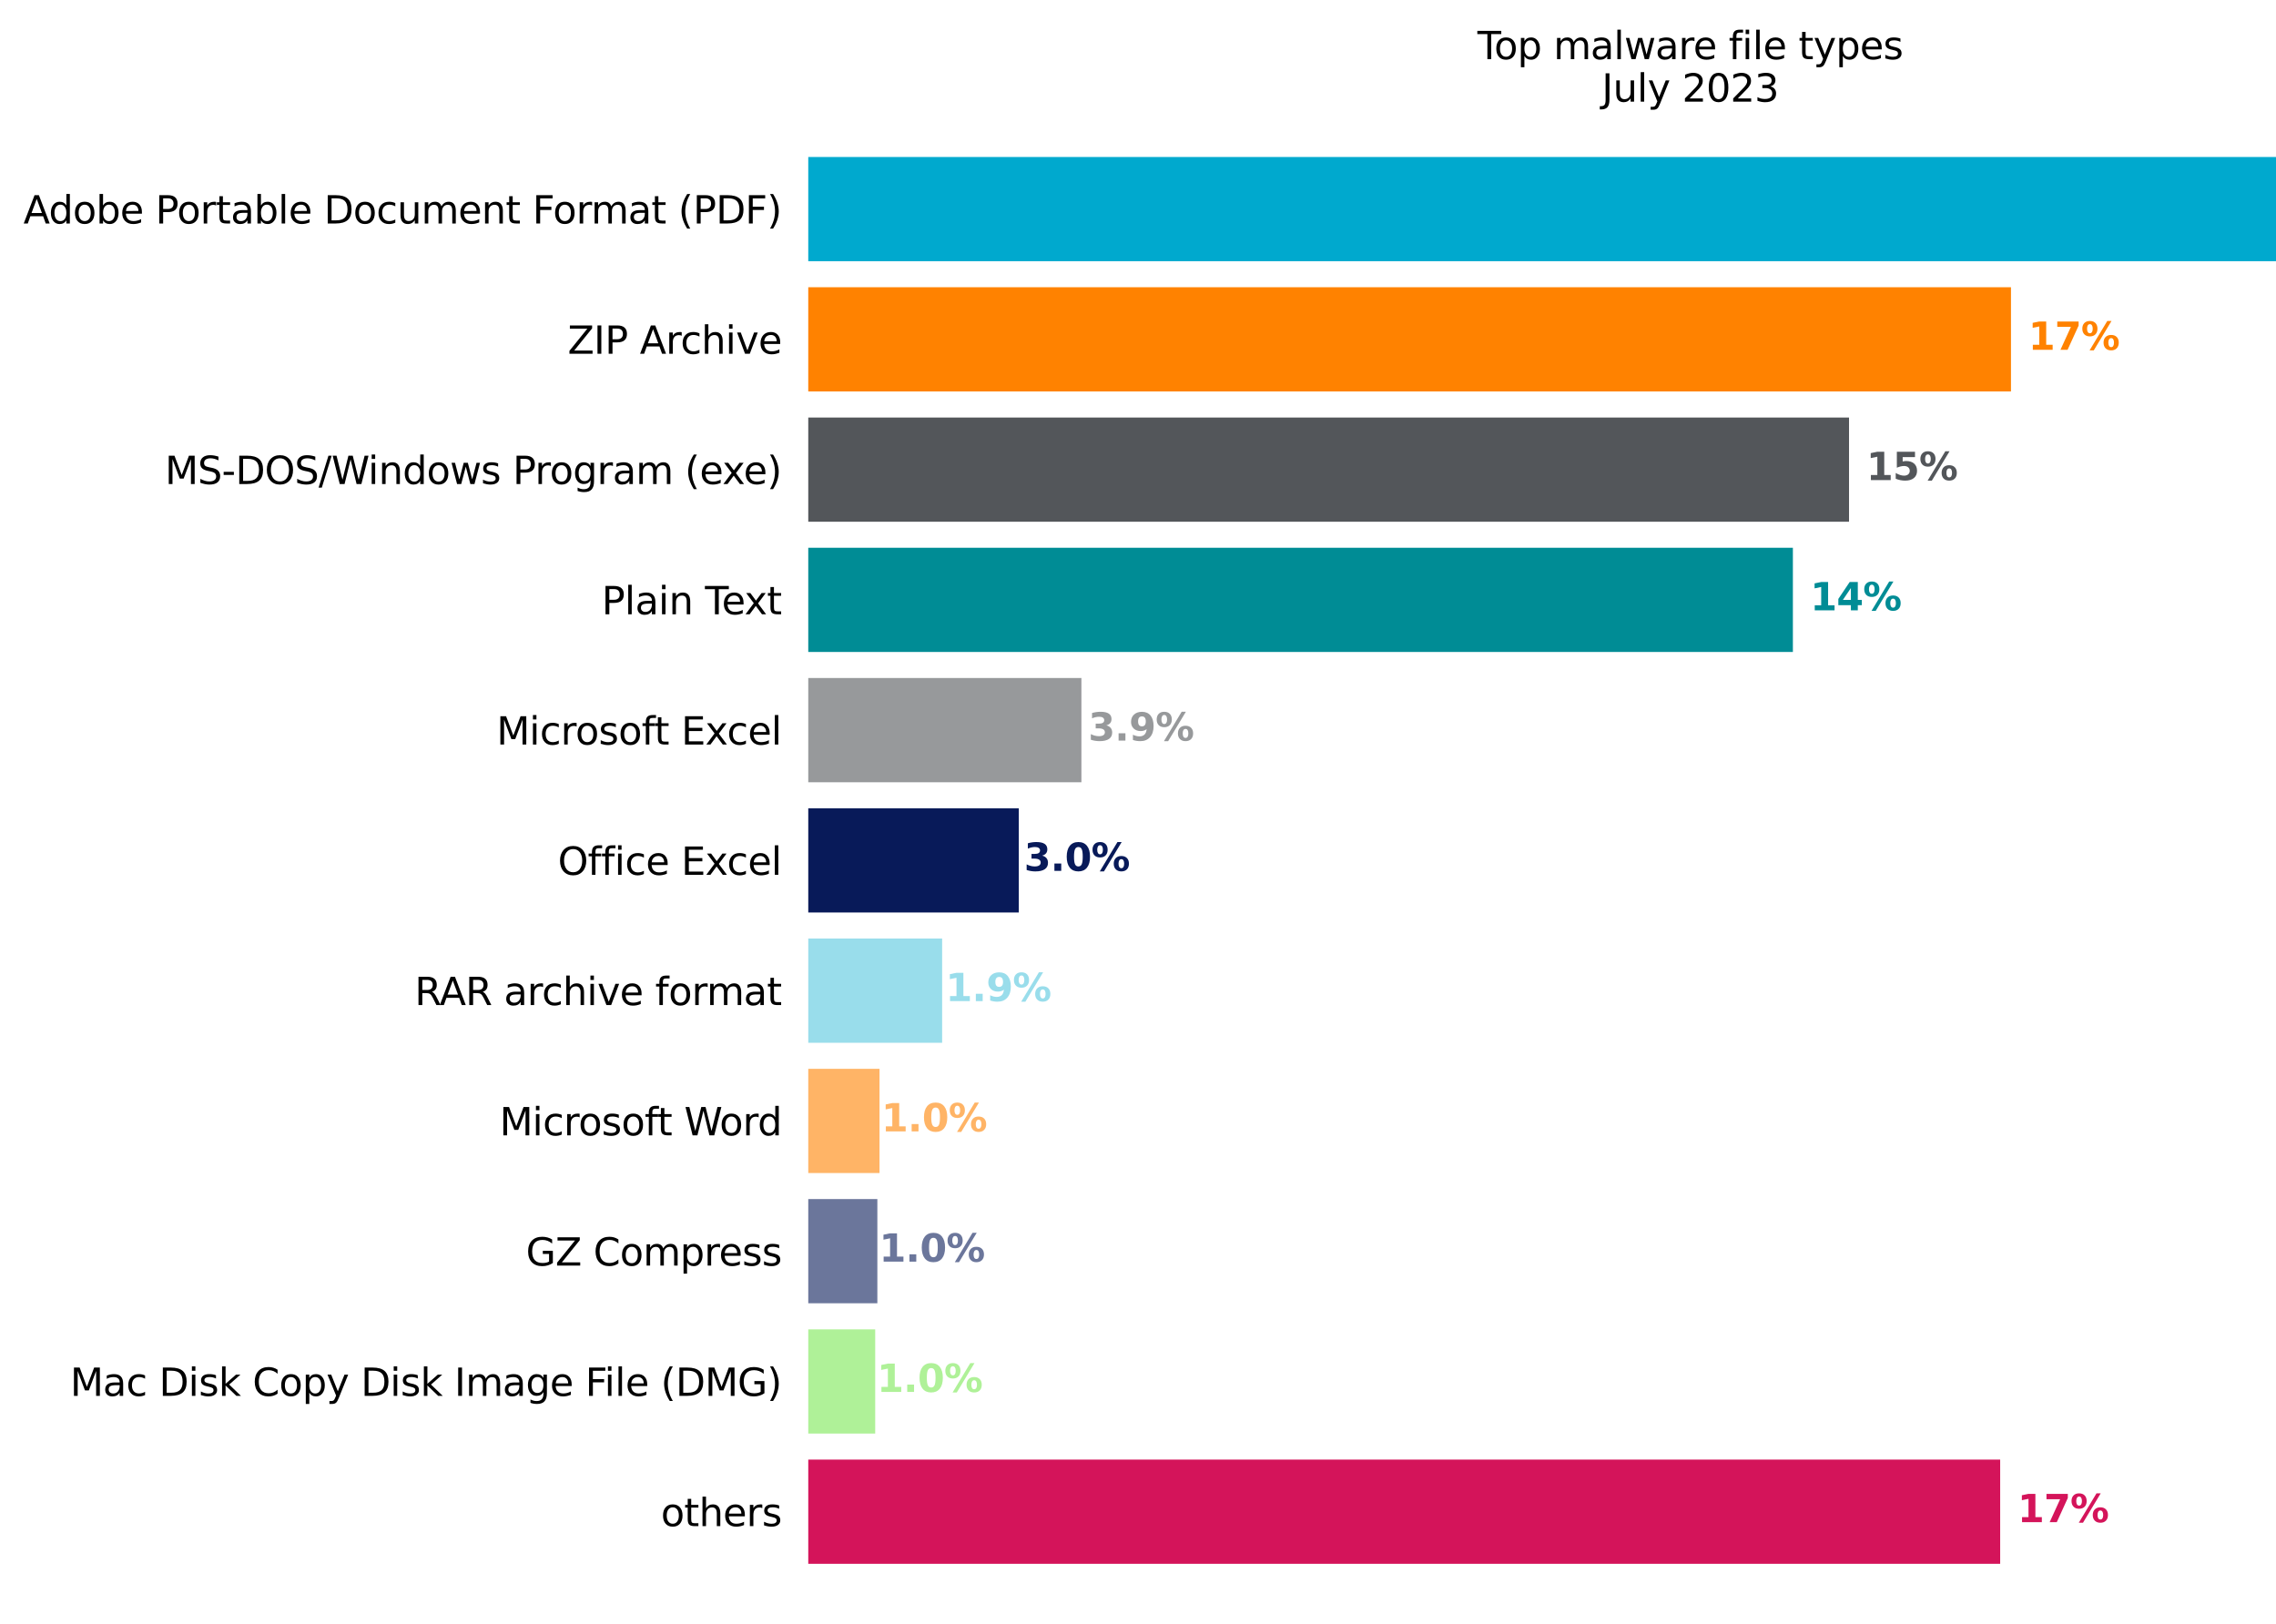
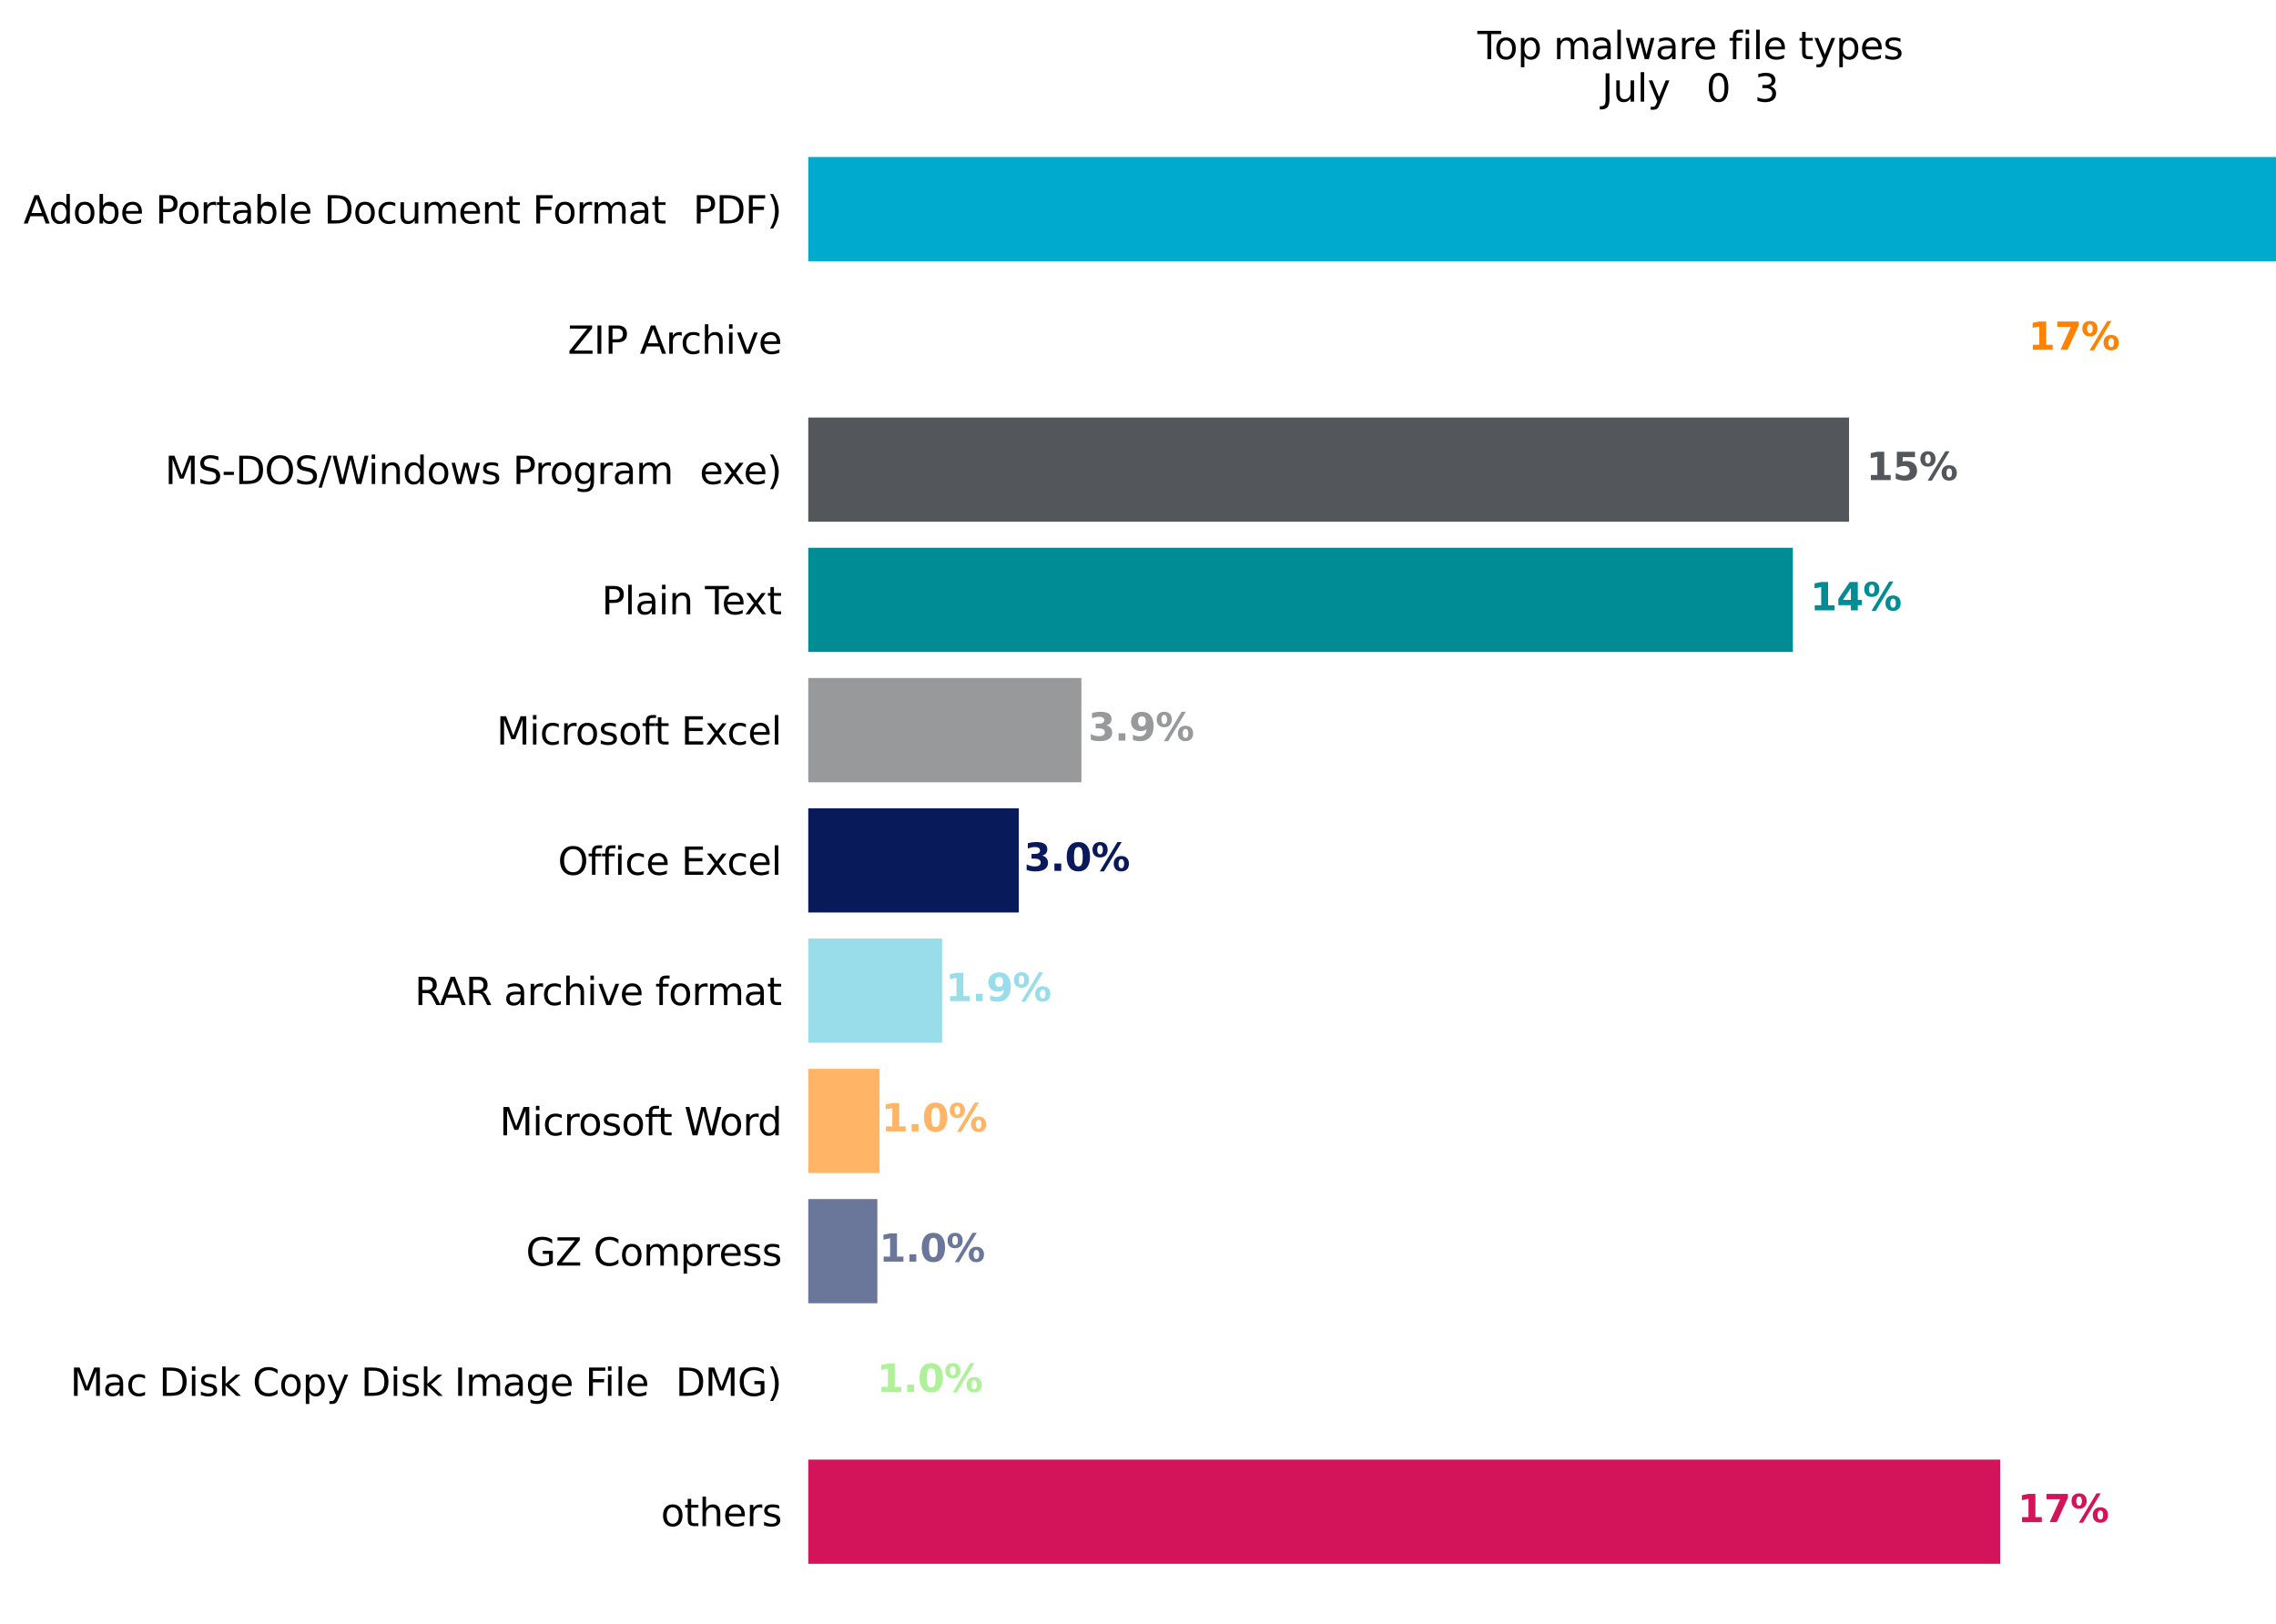
<svg xmlns="http://www.w3.org/2000/svg" xmlns:xlink="http://www.w3.org/1999/xlink" height="428.08pt" version="1.1" viewBox="0 0 600 428.08" width="600pt">
  <defs>
    <style type="text/css">*{stroke-linecap:butt;stroke-linejoin:round;}</style>
  </defs>
  <g id="figure_1">
    <g id="patch_1">
      <path d="M 0 428.08  L 600 428.08  L 600 0  L 0 0  z " style="fill:#ffffff;" />
    </g>
    <g id="axes_1">
      <g id="patch_2">
        <path d="M 213.075 420.88  L 678.075 420.88  L 678.075 32.8  L 213.075 32.8  z " style="fill:#ffffff;" />
      </g>
      <g id="patch_3">
        <path clip-path="url(#pa848143555)" d="M 213.075 41.386  L 655.932 41.386  L 655.932 68.861  L 213.075 68.861  z " style="fill:#00a9ce;" />
      </g>
      <g id="patch_4">
-         <path clip-path="url(#pa848143555)" d="M 213.075 75.729  L 530.133 75.729  L 530.133 103.204  L 213.075 103.204  z " style="fill:#ff8200;" />
-       </g>
+         </g>
      <g id="patch_5">
        <path clip-path="url(#pa848143555)" d="M 213.075 110.073  L 487.442 110.073  L 487.442 137.547  L 213.075 137.547  z " style="fill:#53565a;" />
      </g>
      <g id="patch_6">
        <path clip-path="url(#pa848143555)" d="M 213.075 144.416  L 472.642 144.416  L 472.642 171.891  L 213.075 171.891  z " style="fill:#008c95;" />
      </g>
      <g id="patch_7">
        <path clip-path="url(#pa848143555)" d="M 213.075 178.759  L 285.082 178.759  L 285.082 206.234  L 213.075 206.234  z " style="fill:#97999b;" />
      </g>
      <g id="patch_8">
        <path clip-path="url(#pa848143555)" d="M 213.075 213.103  L 268.574 213.103  L 268.574 240.577  L 213.075 240.577  z " style="fill:#081a59;" />
      </g>
      <g id="patch_9">
        <path clip-path="url(#pa848143555)" d="M 213.075 247.446  L 248.367 247.446  L 248.367 274.921  L 213.075 274.921  z " style="fill:#99ddeb;" />
      </g>
      <g id="patch_10">
        <path clip-path="url(#pa848143555)" d="M 213.075 281.789  L 231.859 281.789  L 231.859 309.264  L 213.075 309.264  z " style="fill:#ffb466;" />
      </g>
      <g id="patch_11">
        <path clip-path="url(#pa848143555)" d="M 213.075 316.133  L 231.29 316.133  L 231.29 343.607  L 213.075 343.607  z " style="fill:#6b769b;" />
      </g>
      <g id="patch_12">
-         <path clip-path="url(#pa848143555)" d="M 213.075 350.476  L 230.721 350.476  L 230.721 377.951  L 213.075 377.951  z " style="fill:#aff198;" />
-       </g>
+         </g>
      <g id="patch_13">
        <path clip-path="url(#pa848143555)" d="M 213.075 384.819  L 527.287 384.819  L 527.287 412.294  L 213.075 412.294  z " style="fill:#d4145a;" />
      </g>
      <g id="matplotlib.axis_1">
        <g id="xtick_1" />
        <g id="xtick_2" />
        <g id="xtick_3" />
        <g id="xtick_4" />
        <g id="xtick_5" />
        <g id="xtick_6" />
      </g>
      <g id="matplotlib.axis_2">
        <g id="ytick_1">
          <g id="text_1">
            <g transform="translate(6.18 58.922)scale(0.1 -0.1)">
              <defs>
                <path d="M 2188 4044  L 1331 1722  L 3047 1722  L 2188 4044  z M 1831 4666  L 2547 4666  L 4325 0  L 3669 0  L 3244 1197  L 1141 1197  L 716 0  L 50 0  L 1831 4666  z " id="DejaVuSans-41" transform="scale(0.016)" />
                <path d="M 2906 2969  L 2906 4863  L 3481 4863  L 3481 0  L 2906 0  L 2906 525  Q 2725 213 2448 61  Q 2172 -91 1784 -91  Q 1150 -91 751 415  Q 353 922 353 1747  Q 353 2572 751 3078  Q 1150 3584 1784 3584  Q 2172 3584 2448 3432  Q 2725 3281 2906 2969  z M 947 1747  Q 947 1113 1208 752  Q 1469 391 1925 391  Q 2381 391 2643 752  Q 2906 1113 2906 1747  Q 2906 2381 2643 2742  Q 2381 3103 1925 3103  Q 1469 3103 1208 2742  Q 947 2381 947 1747  z " id="DejaVuSans-64" transform="scale(0.016)" />
                <path d="M 1959 3097  Q 1497 3097 1228 2736  Q 959 2375 959 1747  Q 959 1119 1226 758  Q 1494 397 1959 397  Q 2419 397 2687 759  Q 2956 1122 2956 1747  Q 2956 2369 2687 2733  Q 2419 3097 1959 3097  z M 1959 3584  Q 2709 3584 3137 3096  Q 3566 2609 3566 1747  Q 3566 888 3137 398  Q 2709 -91 1959 -91  Q 1206 -91 779 398  Q 353 888 353 1747  Q 353 2609 779 3096  Q 1206 3584 1959 3584  z " id="DejaVuSans-6f" transform="scale(0.016)" />
-                 <path d="M 3116 1747  Q 3116 2381 2855 2742  Q 2594 3103 2138 3103  Q 1681 3103 1420 2742  Q 1159 2381 1159 1747  Q 1159 1113 1420 752  Q 1681 391 2138 391  Q 2594 391 2855 752  Q 3116 1113 3116 1747  z M 1159 2969  Q 1341 3281 1617 3432  Q 1894 3584 2278 3584  Q 2916 3584 3314 3078  Q 3713 2572 3713 1747  Q 3713 922 3314 415  Q 2916 -91 2278 -91  Q 1894 -91 1617 61  Q 1341 213 1159 525  L 1159 0  L 581 0  L 581 4863  L 1159 4863  L 1159 2969  z " id="DejaVuSans-62" transform="scale(0.016)" />
+                 <path d="M 3116 1747  Q 3116 2381 2855 2742  Q 1681 3103 1420 2742  Q 1159 2381 1159 1747  Q 1159 1113 1420 752  Q 1681 391 2138 391  Q 2594 391 2855 752  Q 3116 1113 3116 1747  z M 1159 2969  Q 1341 3281 1617 3432  Q 1894 3584 2278 3584  Q 2916 3584 3314 3078  Q 3713 2572 3713 1747  Q 3713 922 3314 415  Q 2916 -91 2278 -91  Q 1894 -91 1617 61  Q 1341 213 1159 525  L 1159 0  L 581 0  L 581 4863  L 1159 4863  L 1159 2969  z " id="DejaVuSans-62" transform="scale(0.016)" />
                <path d="M 3597 1894  L 3597 1613  L 953 1613  Q 991 1019 1311 708  Q 1631 397 2203 397  Q 2534 397 2845 478  Q 3156 559 3463 722  L 3463 178  Q 3153 47 2828 -22  Q 2503 -91 2169 -91  Q 1331 -91 842 396  Q 353 884 353 1716  Q 353 2575 817 3079  Q 1281 3584 2069 3584  Q 2775 3584 3186 3129  Q 3597 2675 3597 1894  z M 3022 2063  Q 3016 2534 2758 2815  Q 2500 3097 2075 3097  Q 1594 3097 1305 2825  Q 1016 2553 972 2059  L 3022 2063  z " id="DejaVuSans-65" transform="scale(0.016)" />
                <path id="DejaVuSans-20" transform="scale(0.016)" />
                <path d="M 1259 4147  L 1259 2394  L 2053 2394  Q 2494 2394 2734 2622  Q 2975 2850 2975 3272  Q 2975 3691 2734 3919  Q 2494 4147 2053 4147  L 1259 4147  z M 628 4666  L 2053 4666  Q 2838 4666 3239 4311  Q 3641 3956 3641 3272  Q 3641 2581 3239 2228  Q 2838 1875 2053 1875  L 1259 1875  L 1259 0  L 628 0  L 628 4666  z " id="DejaVuSans-50" transform="scale(0.016)" />
                <path d="M 2631 2963  Q 2534 3019 2420 3045  Q 2306 3072 2169 3072  Q 1681 3072 1420 2755  Q 1159 2438 1159 1844  L 1159 0  L 581 0  L 581 3500  L 1159 3500  L 1159 2956  Q 1341 3275 1631 3429  Q 1922 3584 2338 3584  Q 2397 3584 2469 3576  Q 2541 3569 2628 3553  L 2631 2963  z " id="DejaVuSans-72" transform="scale(0.016)" />
                <path d="M 1172 4494  L 1172 3500  L 2356 3500  L 2356 3053  L 1172 3053  L 1172 1153  Q 1172 725 1289 603  Q 1406 481 1766 481  L 2356 481  L 2356 0  L 1766 0  Q 1100 0 847 248  Q 594 497 594 1153  L 594 3053  L 172 3053  L 172 3500  L 594 3500  L 594 4494  L 1172 4494  z " id="DejaVuSans-74" transform="scale(0.016)" />
                <path d="M 2194 1759  Q 1497 1759 1228 1600  Q 959 1441 959 1056  Q 959 750 1161 570  Q 1363 391 1709 391  Q 2188 391 2477 730  Q 2766 1069 2766 1631  L 2766 1759  L 2194 1759  z M 3341 1997  L 3341 0  L 2766 0  L 2766 531  Q 2569 213 2275 61  Q 1981 -91 1556 -91  Q 1019 -91 701 211  Q 384 513 384 1019  Q 384 1609 779 1909  Q 1175 2209 1959 2209  L 2766 2209  L 2766 2266  Q 2766 2663 2505 2880  Q 2244 3097 1772 3097  Q 1472 3097 1187 3025  Q 903 2953 641 2809  L 641 3341  Q 956 3463 1253 3523  Q 1550 3584 1831 3584  Q 2591 3584 2966 3190  Q 3341 2797 3341 1997  z " id="DejaVuSans-61" transform="scale(0.016)" />
                <path d="M 603 4863  L 1178 4863  L 1178 0  L 603 0  L 603 4863  z " id="DejaVuSans-6c" transform="scale(0.016)" />
                <path d="M 1259 4147  L 1259 519  L 2022 519  Q 2988 519 3436 956  Q 3884 1394 3884 2338  Q 3884 3275 3436 3711  Q 2988 4147 2022 4147  L 1259 4147  z M 628 4666  L 1925 4666  Q 3281 4666 3915 4102  Q 4550 3538 4550 2338  Q 4550 1131 3912 565  Q 3275 0 1925 0  L 628 0  L 628 4666  z " id="DejaVuSans-44" transform="scale(0.016)" />
                <path d="M 3122 3366  L 3122 2828  Q 2878 2963 2633 3030  Q 2388 3097 2138 3097  Q 1578 3097 1268 2742  Q 959 2388 959 1747  Q 959 1106 1268 751  Q 1578 397 2138 397  Q 2388 397 2633 464  Q 2878 531 3122 666  L 3122 134  Q 2881 22 2623 -34  Q 2366 -91 2075 -91  Q 1284 -91 818 406  Q 353 903 353 1747  Q 353 2603 823 3093  Q 1294 3584 2113 3584  Q 2378 3584 2631 3529  Q 2884 3475 3122 3366  z " id="DejaVuSans-63" transform="scale(0.016)" />
                <path d="M 544 1381  L 544 3500  L 1119 3500  L 1119 1403  Q 1119 906 1312 657  Q 1506 409 1894 409  Q 2359 409 2629 706  Q 2900 1003 2900 1516  L 2900 3500  L 3475 3500  L 3475 0  L 2900 0  L 2900 538  Q 2691 219 2414 64  Q 2138 -91 1772 -91  Q 1169 -91 856 284  Q 544 659 544 1381  z M 1991 3584  L 1991 3584  z " id="DejaVuSans-75" transform="scale(0.016)" />
                <path d="M 3328 2828  Q 3544 3216 3844 3400  Q 4144 3584 4550 3584  Q 5097 3584 5394 3201  Q 5691 2819 5691 2113  L 5691 0  L 5113 0  L 5113 2094  Q 5113 2597 4934 2840  Q 4756 3084 4391 3084  Q 3944 3084 3684 2787  Q 3425 2491 3425 1978  L 3425 0  L 2847 0  L 2847 2094  Q 2847 2600 2669 2842  Q 2491 3084 2119 3084  Q 1678 3084 1418 2786  Q 1159 2488 1159 1978  L 1159 0  L 581 0  L 581 3500  L 1159 3500  L 1159 2956  Q 1356 3278 1631 3431  Q 1906 3584 2284 3584  Q 2666 3584 2933 3390  Q 3200 3197 3328 2828  z " id="DejaVuSans-6d" transform="scale(0.016)" />
                <path d="M 3513 2113  L 3513 0  L 2938 0  L 2938 2094  Q 2938 2591 2744 2837  Q 2550 3084 2163 3084  Q 1697 3084 1428 2787  Q 1159 2491 1159 1978  L 1159 0  L 581 0  L 581 3500  L 1159 3500  L 1159 2956  Q 1366 3272 1645 3428  Q 1925 3584 2291 3584  Q 2894 3584 3203 3211  Q 3513 2838 3513 2113  z " id="DejaVuSans-6e" transform="scale(0.016)" />
                <path d="M 628 4666  L 3309 4666  L 3309 4134  L 1259 4134  L 1259 2759  L 3109 2759  L 3109 2228  L 1259 2228  L 1259 0  L 628 0  L 628 4666  z " id="DejaVuSans-46" transform="scale(0.016)" />
-                 <path d="M 1984 4856  Q 1566 4138 1362 3434  Q 1159 2731 1159 2009  Q 1159 1288 1364 580  Q 1569 -128 1984 -844  L 1484 -844  Q 1016 -109 783 600  Q 550 1309 550 2009  Q 550 2706 781 3412  Q 1013 4119 1484 4856  L 1984 4856  z " id="DejaVuSans-28" transform="scale(0.016)" />
                <path d="M 513 4856  L 1013 4856  Q 1481 4119 1714 3412  Q 1947 2706 1947 2009  Q 1947 1309 1714 600  Q 1481 -109 1013 -844  L 513 -844  Q 928 -128 1133 580  Q 1338 1288 1338 2009  Q 1338 2731 1133 3434  Q 928 4138 513 4856  z " id="DejaVuSans-29" transform="scale(0.016)" />
              </defs>
              <use xlink:href="#DejaVuSans-41" />
              <use x="66.658" xlink:href="#DejaVuSans-64" />
              <use x="130.135" xlink:href="#DejaVuSans-6f" />
              <use x="191.316" xlink:href="#DejaVuSans-62" />
              <use x="254.793" xlink:href="#DejaVuSans-65" />
              <use x="316.316" xlink:href="#DejaVuSans-20" />
              <use x="348.104" xlink:href="#DejaVuSans-50" />
              <use x="404.781" xlink:href="#DejaVuSans-6f" />
              <use x="465.963" xlink:href="#DejaVuSans-72" />
              <use x="507.076" xlink:href="#DejaVuSans-74" />
              <use x="546.285" xlink:href="#DejaVuSans-61" />
              <use x="607.564" xlink:href="#DejaVuSans-62" />
              <use x="671.041" xlink:href="#DejaVuSans-6c" />
              <use x="698.824" xlink:href="#DejaVuSans-65" />
              <use x="760.348" xlink:href="#DejaVuSans-20" />
              <use x="792.135" xlink:href="#DejaVuSans-44" />
              <use x="869.137" xlink:href="#DejaVuSans-6f" />
              <use x="930.318" xlink:href="#DejaVuSans-63" />
              <use x="985.299" xlink:href="#DejaVuSans-75" />
              <use x="1048.678" xlink:href="#DejaVuSans-6d" />
              <use x="1146.09" xlink:href="#DejaVuSans-65" />
              <use x="1207.613" xlink:href="#DejaVuSans-6e" />
              <use x="1270.992" xlink:href="#DejaVuSans-74" />
              <use x="1310.201" xlink:href="#DejaVuSans-20" />
              <use x="1341.988" xlink:href="#DejaVuSans-46" />
              <use x="1395.883" xlink:href="#DejaVuSans-6f" />
              <use x="1457.064" xlink:href="#DejaVuSans-72" />
              <use x="1496.428" xlink:href="#DejaVuSans-6d" />
              <use x="1593.84" xlink:href="#DejaVuSans-61" />
              <use x="1655.119" xlink:href="#DejaVuSans-74" />
              <use x="1694.328" xlink:href="#DejaVuSans-20" />
              <use x="1726.115" xlink:href="#DejaVuSans-28" />
              <use x="1765.129" xlink:href="#DejaVuSans-50" />
              <use x="1825.432" xlink:href="#DejaVuSans-44" />
              <use x="1902.434" xlink:href="#DejaVuSans-46" />
              <use x="1959.953" xlink:href="#DejaVuSans-29" />
            </g>
          </g>
        </g>
        <g id="ytick_2">
          <g id="text_2">
            <g transform="translate(149.655 93.266)scale(0.1 -0.1)">
              <defs>
                <path d="M 359 4666  L 4025 4666  L 4025 4184  L 1075 531  L 4097 531  L 4097 0  L 288 0  L 288 481  L 3238 4134  L 359 4134  L 359 4666  z " id="DejaVuSans-5a" transform="scale(0.016)" />
                <path d="M 628 4666  L 1259 4666  L 1259 0  L 628 0  L 628 4666  z " id="DejaVuSans-49" transform="scale(0.016)" />
                <path d="M 3513 2113  L 3513 0  L 2938 0  L 2938 2094  Q 2938 2591 2744 2837  Q 2550 3084 2163 3084  Q 1697 3084 1428 2787  Q 1159 2491 1159 1978  L 1159 0  L 581 0  L 581 4863  L 1159 4863  L 1159 2956  Q 1366 3272 1645 3428  Q 1925 3584 2291 3584  Q 2894 3584 3203 3211  Q 3513 2838 3513 2113  z " id="DejaVuSans-68" transform="scale(0.016)" />
                <path d="M 603 3500  L 1178 3500  L 1178 0  L 603 0  L 603 3500  z M 603 4863  L 1178 4863  L 1178 4134  L 603 4134  L 603 4863  z " id="DejaVuSans-69" transform="scale(0.016)" />
                <path d="M 191 3500  L 800 3500  L 1894 563  L 2988 3500  L 3597 3500  L 2284 0  L 1503 0  L 191 3500  z " id="DejaVuSans-76" transform="scale(0.016)" />
              </defs>
              <use xlink:href="#DejaVuSans-5a" />
              <use x="68.506" xlink:href="#DejaVuSans-49" />
              <use x="97.998" xlink:href="#DejaVuSans-50" />
              <use x="158.301" xlink:href="#DejaVuSans-20" />
              <use x="190.088" xlink:href="#DejaVuSans-41" />
              <use x="258.496" xlink:href="#DejaVuSans-72" />
              <use x="297.359" xlink:href="#DejaVuSans-63" />
              <use x="352.34" xlink:href="#DejaVuSans-68" />
              <use x="415.719" xlink:href="#DejaVuSans-69" />
              <use x="443.502" xlink:href="#DejaVuSans-76" />
              <use x="502.682" xlink:href="#DejaVuSans-65" />
            </g>
          </g>
        </g>
        <g id="ytick_3">
          <g id="text_3">
            <g transform="translate(43.484 127.609)scale(0.1 -0.1)">
              <defs>
                <path d="M 628 4666  L 1569 4666  L 2759 1491  L 3956 4666  L 4897 4666  L 4897 0  L 4281 0  L 4281 4097  L 3078 897  L 2444 897  L 1241 4097  L 1241 0  L 628 0  L 628 4666  z " id="DejaVuSans-4d" transform="scale(0.016)" />
                <path d="M 3425 4513  L 3425 3897  Q 3066 4069 2747 4153  Q 2428 4238 2131 4238  Q 1616 4238 1336 4038  Q 1056 3838 1056 3469  Q 1056 3159 1242 3001  Q 1428 2844 1947 2747  L 2328 2669  Q 3034 2534 3370 2195  Q 3706 1856 3706 1288  Q 3706 609 3251 259  Q 2797 -91 1919 -91  Q 1588 -91 1214 -16  Q 841 59 441 206  L 441 856  Q 825 641 1194 531  Q 1563 422 1919 422  Q 2459 422 2753 634  Q 3047 847 3047 1241  Q 3047 1584 2836 1778  Q 2625 1972 2144 2069  L 1759 2144  Q 1053 2284 737 2584  Q 422 2884 422 3419  Q 422 4038 858 4394  Q 1294 4750 2059 4750  Q 2388 4750 2728 4690  Q 3069 4631 3425 4513  z " id="DejaVuSans-53" transform="scale(0.016)" />
                <path d="M 313 2009  L 1997 2009  L 1997 1497  L 313 1497  L 313 2009  z " id="DejaVuSans-2d" transform="scale(0.016)" />
                <path d="M 2522 4238  Q 1834 4238 1429 3725  Q 1025 3213 1025 2328  Q 1025 1447 1429 934  Q 1834 422 2522 422  Q 3209 422 3611 934  Q 4013 1447 4013 2328  Q 4013 3213 3611 3725  Q 3209 4238 2522 4238  z M 2522 4750  Q 3503 4750 4090 4092  Q 4678 3434 4678 2328  Q 4678 1225 4090 567  Q 3503 -91 2522 -91  Q 1538 -91 948 565  Q 359 1222 359 2328  Q 359 3434 948 4092  Q 1538 4750 2522 4750  z " id="DejaVuSans-4f" transform="scale(0.016)" />
                <path d="M 1625 4666  L 2156 4666  L 531 -594  L 0 -594  L 1625 4666  z " id="DejaVuSans-2f" transform="scale(0.016)" />
                <path d="M 213 4666  L 850 4666  L 1831 722  L 2809 4666  L 3519 4666  L 4500 722  L 5478 4666  L 6119 4666  L 4947 0  L 4153 0  L 3169 4050  L 2175 0  L 1381 0  L 213 4666  z " id="DejaVuSans-57" transform="scale(0.016)" />
                <path d="M 269 3500  L 844 3500  L 1563 769  L 2278 3500  L 2956 3500  L 3675 769  L 4391 3500  L 4966 3500  L 4050 0  L 3372 0  L 2619 2869  L 1863 0  L 1184 0  L 269 3500  z " id="DejaVuSans-77" transform="scale(0.016)" />
                <path d="M 2834 3397  L 2834 2853  Q 2591 2978 2328 3040  Q 2066 3103 1784 3103  Q 1356 3103 1142 2972  Q 928 2841 928 2578  Q 928 2378 1081 2264  Q 1234 2150 1697 2047  L 1894 2003  Q 2506 1872 2764 1633  Q 3022 1394 3022 966  Q 3022 478 2636 193  Q 2250 -91 1575 -91  Q 1294 -91 989 -36  Q 684 19 347 128  L 347 722  Q 666 556 975 473  Q 1284 391 1588 391  Q 1994 391 2212 530  Q 2431 669 2431 922  Q 2431 1156 2273 1281  Q 2116 1406 1581 1522  L 1381 1569  Q 847 1681 609 1914  Q 372 2147 372 2553  Q 372 3047 722 3315  Q 1072 3584 1716 3584  Q 2034 3584 2315 3537  Q 2597 3491 2834 3397  z " id="DejaVuSans-73" transform="scale(0.016)" />
                <path d="M 2906 1791  Q 2906 2416 2648 2759  Q 2391 3103 1925 3103  Q 1463 3103 1205 2759  Q 947 2416 947 1791  Q 947 1169 1205 825  Q 1463 481 1925 481  Q 2391 481 2648 825  Q 2906 1169 2906 1791  z M 3481 434  Q 3481 -459 3084 -895  Q 2688 -1331 1869 -1331  Q 1566 -1331 1297 -1286  Q 1028 -1241 775 -1147  L 775 -588  Q 1028 -725 1275 -790  Q 1522 -856 1778 -856  Q 2344 -856 2625 -561  Q 2906 -266 2906 331  L 2906 616  Q 2728 306 2450 153  Q 2172 0 1784 0  Q 1141 0 747 490  Q 353 981 353 1791  Q 353 2603 747 3093  Q 1141 3584 1784 3584  Q 2172 3584 2450 3431  Q 2728 3278 2906 2969  L 2906 3500  L 3481 3500  L 3481 434  z " id="DejaVuSans-67" transform="scale(0.016)" />
                <path d="M 3513 3500  L 2247 1797  L 3578 0  L 2900 0  L 1881 1375  L 863 0  L 184 0  L 1544 1831  L 300 3500  L 978 3500  L 1906 2253  L 2834 3500  L 3513 3500  z " id="DejaVuSans-78" transform="scale(0.016)" />
              </defs>
              <use xlink:href="#DejaVuSans-4d" />
              <use x="86.279" xlink:href="#DejaVuSans-53" />
              <use x="149.756" xlink:href="#DejaVuSans-2d" />
              <use x="185.84" xlink:href="#DejaVuSans-44" />
              <use x="262.842" xlink:href="#DejaVuSans-4f" />
              <use x="341.553" xlink:href="#DejaVuSans-53" />
              <use x="405.029" xlink:href="#DejaVuSans-2f" />
              <use x="438.721" xlink:href="#DejaVuSans-57" />
              <use x="535.348" xlink:href="#DejaVuSans-69" />
              <use x="563.131" xlink:href="#DejaVuSans-6e" />
              <use x="626.51" xlink:href="#DejaVuSans-64" />
              <use x="689.986" xlink:href="#DejaVuSans-6f" />
              <use x="751.168" xlink:href="#DejaVuSans-77" />
              <use x="832.955" xlink:href="#DejaVuSans-73" />
              <use x="885.055" xlink:href="#DejaVuSans-20" />
              <use x="916.842" xlink:href="#DejaVuSans-50" />
              <use x="975.395" xlink:href="#DejaVuSans-72" />
              <use x="1014.258" xlink:href="#DejaVuSans-6f" />
              <use x="1075.439" xlink:href="#DejaVuSans-67" />
              <use x="1138.916" xlink:href="#DejaVuSans-72" />
              <use x="1180.029" xlink:href="#DejaVuSans-61" />
              <use x="1241.309" xlink:href="#DejaVuSans-6d" />
              <use x="1338.721" xlink:href="#DejaVuSans-20" />
              <use x="1370.508" xlink:href="#DejaVuSans-28" />
              <use x="1409.521" xlink:href="#DejaVuSans-65" />
              <use x="1469.295" xlink:href="#DejaVuSans-78" />
              <use x="1525.35" xlink:href="#DejaVuSans-65" />
              <use x="1586.873" xlink:href="#DejaVuSans-29" />
            </g>
          </g>
        </g>
        <g id="ytick_4">
          <g id="text_4">
            <g transform="translate(158.62 161.952)scale(0.1 -0.1)">
              <defs>
                <path d="M -19 4666  L 3928 4666  L 3928 4134  L 2272 4134  L 2272 0  L 1638 0  L 1638 4134  L -19 4134  L -19 4666  z " id="DejaVuSans-54" transform="scale(0.016)" />
              </defs>
              <use xlink:href="#DejaVuSans-50" />
              <use x="60.303" xlink:href="#DejaVuSans-6c" />
              <use x="88.086" xlink:href="#DejaVuSans-61" />
              <use x="149.365" xlink:href="#DejaVuSans-69" />
              <use x="177.148" xlink:href="#DejaVuSans-6e" />
              <use x="240.527" xlink:href="#DejaVuSans-20" />
              <use x="272.314" xlink:href="#DejaVuSans-54" />
              <use x="316.398" xlink:href="#DejaVuSans-65" />
              <use x="376.172" xlink:href="#DejaVuSans-78" />
              <use x="435.352" xlink:href="#DejaVuSans-74" />
            </g>
          </g>
        </g>
        <g id="ytick_5">
          <g id="text_5">
            <g transform="translate(130.902 196.296)scale(0.1 -0.1)">
              <defs>
                <path d="M 2375 4863  L 2375 4384  L 1825 4384  Q 1516 4384 1395 4259  Q 1275 4134 1275 3809  L 1275 3500  L 2222 3500  L 2222 3053  L 1275 3053  L 1275 0  L 697 0  L 697 3053  L 147 3053  L 147 3500  L 697 3500  L 697 3744  Q 697 4328 969 4595  Q 1241 4863 1831 4863  L 2375 4863  z " id="DejaVuSans-66" transform="scale(0.016)" />
                <path d="M 628 4666  L 3578 4666  L 3578 4134  L 1259 4134  L 1259 2753  L 3481 2753  L 3481 2222  L 1259 2222  L 1259 531  L 3634 531  L 3634 0  L 628 0  L 628 4666  z " id="DejaVuSans-45" transform="scale(0.016)" />
              </defs>
              <use xlink:href="#DejaVuSans-4d" />
              <use x="86.279" xlink:href="#DejaVuSans-69" />
              <use x="114.062" xlink:href="#DejaVuSans-63" />
              <use x="169.043" xlink:href="#DejaVuSans-72" />
              <use x="207.906" xlink:href="#DejaVuSans-6f" />
              <use x="269.088" xlink:href="#DejaVuSans-73" />
              <use x="321.188" xlink:href="#DejaVuSans-6f" />
              <use x="382.369" xlink:href="#DejaVuSans-66" />
              <use x="415.824" xlink:href="#DejaVuSans-74" />
              <use x="455.033" xlink:href="#DejaVuSans-20" />
              <use x="486.82" xlink:href="#DejaVuSans-45" />
              <use x="550.004" xlink:href="#DejaVuSans-78" />
              <use x="607.434" xlink:href="#DejaVuSans-63" />
              <use x="662.414" xlink:href="#DejaVuSans-65" />
              <use x="723.938" xlink:href="#DejaVuSans-6c" />
            </g>
          </g>
        </g>
        <g id="ytick_6">
          <g id="text_6">
            <g transform="translate(147.062 230.639)scale(0.1 -0.1)">
              <use xlink:href="#DejaVuSans-4f" />
              <use x="78.711" xlink:href="#DejaVuSans-66" />
              <use x="113.916" xlink:href="#DejaVuSans-66" />
              <use x="149.121" xlink:href="#DejaVuSans-69" />
              <use x="176.904" xlink:href="#DejaVuSans-63" />
              <use x="231.885" xlink:href="#DejaVuSans-65" />
              <use x="293.408" xlink:href="#DejaVuSans-20" />
              <use x="325.195" xlink:href="#DejaVuSans-45" />
              <use x="388.379" xlink:href="#DejaVuSans-78" />
              <use x="445.809" xlink:href="#DejaVuSans-63" />
              <use x="500.789" xlink:href="#DejaVuSans-65" />
              <use x="562.312" xlink:href="#DejaVuSans-6c" />
            </g>
          </g>
        </g>
        <g id="ytick_7">
          <g id="text_7">
            <g transform="translate(109.317 264.983)scale(0.1 -0.1)">
              <defs>
                <path d="M 2841 2188  Q 3044 2119 3236 1894  Q 3428 1669 3622 1275  L 4263 0  L 3584 0  L 2988 1197  Q 2756 1666 2539 1819  Q 2322 1972 1947 1972  L 1259 1972  L 1259 0  L 628 0  L 628 4666  L 2053 4666  Q 2853 4666 3247 4331  Q 3641 3997 3641 3322  Q 3641 2881 3436 2590  Q 3231 2300 2841 2188  z M 1259 4147  L 1259 2491  L 2053 2491  Q 2509 2491 2742 2702  Q 2975 2913 2975 3322  Q 2975 3731 2742 3939  Q 2509 4147 2053 4147  L 1259 4147  z " id="DejaVuSans-52" transform="scale(0.016)" />
              </defs>
              <use xlink:href="#DejaVuSans-52" />
              <use x="65.482" xlink:href="#DejaVuSans-41" />
              <use x="133.891" xlink:href="#DejaVuSans-52" />
              <use x="203.373" xlink:href="#DejaVuSans-20" />
              <use x="235.16" xlink:href="#DejaVuSans-61" />
              <use x="296.439" xlink:href="#DejaVuSans-72" />
              <use x="335.303" xlink:href="#DejaVuSans-63" />
              <use x="390.283" xlink:href="#DejaVuSans-68" />
              <use x="453.662" xlink:href="#DejaVuSans-69" />
              <use x="481.445" xlink:href="#DejaVuSans-76" />
              <use x="540.625" xlink:href="#DejaVuSans-65" />
              <use x="602.148" xlink:href="#DejaVuSans-20" />
              <use x="633.936" xlink:href="#DejaVuSans-66" />
              <use x="669.141" xlink:href="#DejaVuSans-6f" />
              <use x="730.322" xlink:href="#DejaVuSans-72" />
              <use x="769.686" xlink:href="#DejaVuSans-6d" />
              <use x="867.098" xlink:href="#DejaVuSans-61" />
              <use x="928.377" xlink:href="#DejaVuSans-74" />
            </g>
          </g>
        </g>
        <g id="ytick_8">
          <g id="text_8">
            <g transform="translate(131.691 299.326)scale(0.1 -0.1)">
              <use xlink:href="#DejaVuSans-4d" />
              <use x="86.279" xlink:href="#DejaVuSans-69" />
              <use x="114.062" xlink:href="#DejaVuSans-63" />
              <use x="169.043" xlink:href="#DejaVuSans-72" />
              <use x="207.906" xlink:href="#DejaVuSans-6f" />
              <use x="269.088" xlink:href="#DejaVuSans-73" />
              <use x="321.188" xlink:href="#DejaVuSans-6f" />
              <use x="382.369" xlink:href="#DejaVuSans-66" />
              <use x="415.824" xlink:href="#DejaVuSans-74" />
              <use x="455.033" xlink:href="#DejaVuSans-20" />
              <use x="486.82" xlink:href="#DejaVuSans-57" />
              <use x="579.822" xlink:href="#DejaVuSans-6f" />
              <use x="641.004" xlink:href="#DejaVuSans-72" />
              <use x="680.367" xlink:href="#DejaVuSans-64" />
            </g>
          </g>
        </g>
        <g id="ytick_9">
          <g id="text_9">
            <g transform="translate(138.65 333.669)scale(0.1 -0.1)">
              <defs>
                <path d="M 3809 666  L 3809 1919  L 2778 1919  L 2778 2438  L 4434 2438  L 4434 434  Q 4069 175 3628 42  Q 3188 -91 2688 -91  Q 1594 -91 976 548  Q 359 1188 359 2328  Q 359 3472 976 4111  Q 1594 4750 2688 4750  Q 3144 4750 3555 4637  Q 3966 4525 4313 4306  L 4313 3634  Q 3963 3931 3569 4081  Q 3175 4231 2741 4231  Q 1884 4231 1454 3753  Q 1025 3275 1025 2328  Q 1025 1384 1454 906  Q 1884 428 2741 428  Q 3075 428 3337 486  Q 3600 544 3809 666  z " id="DejaVuSans-47" transform="scale(0.016)" />
                <path d="M 4122 4306  L 4122 3641  Q 3803 3938 3442 4084  Q 3081 4231 2675 4231  Q 1875 4231 1450 3742  Q 1025 3253 1025 2328  Q 1025 1406 1450 917  Q 1875 428 2675 428  Q 3081 428 3442 575  Q 3803 722 4122 1019  L 4122 359  Q 3791 134 3420 21  Q 3050 -91 2638 -91  Q 1578 -91 968 557  Q 359 1206 359 2328  Q 359 3453 968 4101  Q 1578 4750 2638 4750  Q 3056 4750 3426 4639  Q 3797 4528 4122 4306  z " id="DejaVuSans-43" transform="scale(0.016)" />
                <path d="M 1159 525  L 1159 -1331  L 581 -1331  L 581 3500  L 1159 3500  L 1159 2969  Q 1341 3281 1617 3432  Q 1894 3584 2278 3584  Q 2916 3584 3314 3078  Q 3713 2572 3713 1747  Q 3713 922 3314 415  Q 2916 -91 2278 -91  Q 1894 -91 1617 61  Q 1341 213 1159 525  z M 3116 1747  Q 3116 2381 2855 2742  Q 2594 3103 2138 3103  Q 1681 3103 1420 2742  Q 1159 2381 1159 1747  Q 1159 1113 1420 752  Q 1681 391 2138 391  Q 2594 391 2855 752  Q 3116 1113 3116 1747  z " id="DejaVuSans-70" transform="scale(0.016)" />
              </defs>
              <use xlink:href="#DejaVuSans-47" />
              <use x="77.49" xlink:href="#DejaVuSans-5a" />
              <use x="145.996" xlink:href="#DejaVuSans-20" />
              <use x="177.783" xlink:href="#DejaVuSans-43" />
              <use x="247.607" xlink:href="#DejaVuSans-6f" />
              <use x="308.789" xlink:href="#DejaVuSans-6d" />
              <use x="406.201" xlink:href="#DejaVuSans-70" />
              <use x="469.678" xlink:href="#DejaVuSans-72" />
              <use x="508.541" xlink:href="#DejaVuSans-65" />
              <use x="570.064" xlink:href="#DejaVuSans-73" />
              <use x="622.164" xlink:href="#DejaVuSans-73" />
            </g>
          </g>
        </g>
        <g id="ytick_10">
          <g id="text_10">
            <g transform="translate(18.491 368.013)scale(0.1 -0.1)">
              <defs>
                <path d="M 581 4863  L 1159 4863  L 1159 1991  L 2875 3500  L 3609 3500  L 1753 1863  L 3688 0  L 2938 0  L 1159 1709  L 1159 0  L 581 0  L 581 4863  z " id="DejaVuSans-6b" transform="scale(0.016)" />
                <path d="M 2059 -325  Q 1816 -950 1584 -1140  Q 1353 -1331 966 -1331  L 506 -1331  L 506 -850  L 844 -850  Q 1081 -850 1212 -737  Q 1344 -625 1503 -206  L 1606 56  L 191 3500  L 800 3500  L 1894 763  L 2988 3500  L 3597 3500  L 2059 -325  z " id="DejaVuSans-79" transform="scale(0.016)" />
              </defs>
              <use xlink:href="#DejaVuSans-4d" />
              <use x="86.279" xlink:href="#DejaVuSans-61" />
              <use x="147.559" xlink:href="#DejaVuSans-63" />
              <use x="202.539" xlink:href="#DejaVuSans-20" />
              <use x="234.326" xlink:href="#DejaVuSans-44" />
              <use x="311.328" xlink:href="#DejaVuSans-69" />
              <use x="339.111" xlink:href="#DejaVuSans-73" />
              <use x="391.211" xlink:href="#DejaVuSans-6b" />
              <use x="449.121" xlink:href="#DejaVuSans-20" />
              <use x="480.908" xlink:href="#DejaVuSans-43" />
              <use x="550.732" xlink:href="#DejaVuSans-6f" />
              <use x="611.914" xlink:href="#DejaVuSans-70" />
              <use x="675.391" xlink:href="#DejaVuSans-79" />
              <use x="734.57" xlink:href="#DejaVuSans-20" />
              <use x="766.357" xlink:href="#DejaVuSans-44" />
              <use x="843.359" xlink:href="#DejaVuSans-69" />
              <use x="871.143" xlink:href="#DejaVuSans-73" />
              <use x="923.242" xlink:href="#DejaVuSans-6b" />
              <use x="981.152" xlink:href="#DejaVuSans-20" />
              <use x="1012.939" xlink:href="#DejaVuSans-49" />
              <use x="1042.432" xlink:href="#DejaVuSans-6d" />
              <use x="1139.844" xlink:href="#DejaVuSans-61" />
              <use x="1201.123" xlink:href="#DejaVuSans-67" />
              <use x="1264.6" xlink:href="#DejaVuSans-65" />
              <use x="1326.123" xlink:href="#DejaVuSans-20" />
              <use x="1357.91" xlink:href="#DejaVuSans-46" />
              <use x="1408.18" xlink:href="#DejaVuSans-69" />
              <use x="1435.963" xlink:href="#DejaVuSans-6c" />
              <use x="1463.746" xlink:href="#DejaVuSans-65" />
              <use x="1525.27" xlink:href="#DejaVuSans-20" />
              <use x="1557.057" xlink:href="#DejaVuSans-28" />
              <use x="1596.07" xlink:href="#DejaVuSans-44" />
              <use x="1673.072" xlink:href="#DejaVuSans-4d" />
              <use x="1759.352" xlink:href="#DejaVuSans-47" />
              <use x="1836.842" xlink:href="#DejaVuSans-29" />
            </g>
          </g>
        </g>
        <g id="ytick_11">
          <g id="text_11">
            <g transform="translate(174.225 402.356)scale(0.1 -0.1)">
              <use xlink:href="#DejaVuSans-6f" />
              <use x="61.182" xlink:href="#DejaVuSans-74" />
              <use x="100.391" xlink:href="#DejaVuSans-68" />
              <use x="163.77" xlink:href="#DejaVuSans-65" />
              <use x="225.293" xlink:href="#DejaVuSans-72" />
              <use x="266.406" xlink:href="#DejaVuSans-73" />
            </g>
          </g>
        </g>
      </g>
      <g id="text_12">
        <g style="fill:#00a9ce;" transform="translate(660.496 57.883)scale(0.1 -0.1)">
          <defs>
            <path d="M 1844 884  L 3897 884  L 3897 0  L 506 0  L 506 884  L 2209 2388  Q 2438 2594 2547 2791  Q 2656 2988 2656 3200  Q 2656 3528 2436 3728  Q 2216 3928 1850 3928  Q 1569 3928 1234 3808  Q 900 3688 519 3450  L 519 4475  Q 925 4609 1322 4679  Q 1719 4750 2100 4750  Q 2938 4750 3402 4381  Q 3866 4013 3866 3353  Q 3866 2972 3669 2642  Q 3472 2313 2841 1759  L 1844 884  z " id="DejaVuSans-Bold-32" transform="scale(0.016)" />
            <path d="M 2356 3675  L 1038 1722  L 2356 1722  L 2356 3675  z M 2156 4666  L 3494 4666  L 3494 1722  L 4159 1722  L 4159 850  L 3494 850  L 3494 0  L 2356 0  L 2356 850  L 288 850  L 288 1881  L 2156 4666  z " id="DejaVuSans-Bold-34" transform="scale(0.016)" />
            <path d="M 4959 1925  Q 4738 1925 4616 1733  Q 4494 1541 4494 1184  Q 4494 825 4614 633  Q 4734 441 4959 441  Q 5184 441 5303 633  Q 5422 825 5422 1184  Q 5422 1541 5301 1733  Q 5181 1925 4959 1925  z M 4959 2450  Q 5541 2450 5875 2112  Q 6209 1775 6209 1184  Q 6209 594 5875 251  Q 5541 -91 4959 -91  Q 4378 -91 4042 251  Q 3706 594 3706 1184  Q 3706 1772 4042 2111  Q 4378 2450 4959 2450  z M 2094 -91  L 1403 -91  L 4319 4750  L 5013 4750  L 2094 -91  z M 1453 4750  Q 2034 4750 2367 4411  Q 2700 4072 2700 3481  Q 2700 2891 2367 2550  Q 2034 2209 1453 2209  Q 872 2209 539 2550  Q 206 2891 206 3481  Q 206 4072 539 4411  Q 872 4750 1453 4750  z M 1453 4225  Q 1228 4225 1106 4031  Q 984 3838 984 3481  Q 984 3122 1106 2926  Q 1228 2731 1453 2731  Q 1678 2731 1798 2926  Q 1919 3122 1919 3481  Q 1919 3838 1797 4031  Q 1675 4225 1453 4225  z " id="DejaVuSans-Bold-25" transform="scale(0.016)" />
          </defs>
          <use xlink:href="#DejaVuSans-Bold-32" />
          <use x="69.58" xlink:href="#DejaVuSans-Bold-34" />
          <use x="139.16" xlink:href="#DejaVuSans-Bold-25" />
        </g>
      </g>
      <g id="text_13">
        <g style="fill:#ff8200;" transform="translate(534.697 92.226)scale(0.1 -0.1)">
          <defs>
            <path d="M 750 831  L 1813 831  L 1813 3847  L 722 3622  L 722 4441  L 1806 4666  L 2950 4666  L 2950 831  L 4013 831  L 4013 0  L 750 0  L 750 831  z " id="DejaVuSans-Bold-31" transform="scale(0.016)" />
            <path d="M 428 4666  L 3944 4666  L 3944 3988  L 2125 0  L 953 0  L 2675 3781  L 428 3781  L 428 4666  z " id="DejaVuSans-Bold-37" transform="scale(0.016)" />
          </defs>
          <use xlink:href="#DejaVuSans-Bold-31" />
          <use x="69.58" xlink:href="#DejaVuSans-Bold-37" />
          <use x="139.16" xlink:href="#DejaVuSans-Bold-25" />
        </g>
      </g>
      <g id="text_14">
        <g style="fill:#53565a;" transform="translate(492.005 126.569)scale(0.1 -0.1)">
          <defs>
            <path d="M 678 4666  L 3669 4666  L 3669 3781  L 1638 3781  L 1638 3059  Q 1775 3097 1914 3117  Q 2053 3138 2203 3138  Q 3056 3138 3531 2711  Q 4006 2284 4006 1522  Q 4006 766 3489 337  Q 2972 -91 2053 -91  Q 1656 -91 1267 -14  Q 878 63 494 219  L 494 1166  Q 875 947 1217 837  Q 1559 728 1863 728  Q 2300 728 2551 942  Q 2803 1156 2803 1522  Q 2803 1891 2551 2103  Q 2300 2316 1863 2316  Q 1603 2316 1309 2248  Q 1016 2181 678 2041  L 678 4666  z " id="DejaVuSans-Bold-35" transform="scale(0.016)" />
          </defs>
          <use xlink:href="#DejaVuSans-Bold-31" />
          <use x="69.58" xlink:href="#DejaVuSans-Bold-35" />
          <use x="139.16" xlink:href="#DejaVuSans-Bold-25" />
        </g>
      </g>
      <g id="text_15">
        <g style="fill:#008c95;" transform="translate(477.205 160.913)scale(0.1 -0.1)">
          <use xlink:href="#DejaVuSans-Bold-31" />
          <use x="69.58" xlink:href="#DejaVuSans-Bold-34" />
          <use x="139.16" xlink:href="#DejaVuSans-Bold-25" />
        </g>
      </g>
      <g id="text_16">
        <g style="fill:#97999b;" transform="translate(286.882 195.256)scale(0.1 -0.1)">
          <defs>
            <path d="M 2981 2516  Q 3453 2394 3698 2092  Q 3944 1791 3944 1325  Q 3944 631 3412 270  Q 2881 -91 1863 -91  Q 1503 -91 1142 -33  Q 781 25 428 141  L 428 1069  Q 766 900 1098 814  Q 1431 728 1753 728  Q 2231 728 2486 893  Q 2741 1059 2741 1369  Q 2741 1688 2480 1852  Q 2219 2016 1709 2016  L 1228 2016  L 1228 2791  L 1734 2791  Q 2188 2791 2409 2933  Q 2631 3075 2631 3366  Q 2631 3634 2415 3781  Q 2200 3928 1806 3928  Q 1516 3928 1219 3862  Q 922 3797 628 3669  L 628 4550  Q 984 4650 1334 4700  Q 1684 4750 2022 4750  Q 2931 4750 3382 4451  Q 3834 4153 3834 3553  Q 3834 3144 3618 2883  Q 3403 2622 2981 2516  z " id="DejaVuSans-Bold-33" transform="scale(0.016)" />
            <path d="M 653 1209  L 1778 1209  L 1778 0  L 653 0  L 653 1209  z " id="DejaVuSans-Bold-2e" transform="scale(0.016)" />
            <path d="M 641 103  L 641 966  Q 928 831 1190 764  Q 1453 697 1709 697  Q 2247 697 2547 995  Q 2847 1294 2900 1881  Q 2688 1725 2447 1647  Q 2206 1569 1925 1569  Q 1209 1569 770 1986  Q 331 2403 331 3084  Q 331 3838 820 4291  Q 1309 4744 2131 4744  Q 3044 4744 3544 4128  Q 4044 3513 4044 2388  Q 4044 1231 3459 570  Q 2875 -91 1856 -91  Q 1528 -91 1228 -42  Q 928 6 641 103  z M 2125 2350  Q 2441 2350 2600 2554  Q 2759 2759 2759 3169  Q 2759 3575 2600 3781  Q 2441 3988 2125 3988  Q 1809 3988 1650 3781  Q 1491 3575 1491 3169  Q 1491 2759 1650 2554  Q 1809 2350 2125 2350  z " id="DejaVuSans-Bold-39" transform="scale(0.016)" />
          </defs>
          <use xlink:href="#DejaVuSans-Bold-33" />
          <use x="69.58" xlink:href="#DejaVuSans-Bold-2e" />
          <use x="107.568" xlink:href="#DejaVuSans-Bold-39" />
          <use x="177.148" xlink:href="#DejaVuSans-Bold-25" />
        </g>
      </g>
      <g id="text_17">
        <g style="fill:#081a59;" transform="translate(269.962 229.599)scale(0.1 -0.1)">
          <defs>
            <path d="M 2944 2338  Q 2944 3213 2780 3570  Q 2616 3928 2228 3928  Q 1841 3928 1675 3570  Q 1509 3213 1509 2338  Q 1509 1453 1675 1090  Q 1841 728 2228 728  Q 2613 728 2778 1090  Q 2944 1453 2944 2338  z M 4147 2328  Q 4147 1169 3647 539  Q 3147 -91 2228 -91  Q 1306 -91 806 539  Q 306 1169 306 2328  Q 306 3491 806 4120  Q 1306 4750 2228 4750  Q 3147 4750 3647 4120  Q 4147 3491 4147 2328  z " id="DejaVuSans-Bold-30" transform="scale(0.016)" />
          </defs>
          <use xlink:href="#DejaVuSans-Bold-33" />
          <use x="69.58" xlink:href="#DejaVuSans-Bold-2e" />
          <use x="107.568" xlink:href="#DejaVuSans-Bold-30" />
          <use x="177.148" xlink:href="#DejaVuSans-Bold-25" />
        </g>
      </g>
      <g id="text_18">
        <g style="fill:#99ddeb;" transform="translate(249.249 263.943)scale(0.1 -0.1)">
          <use xlink:href="#DejaVuSans-Bold-31" />
          <use x="69.58" xlink:href="#DejaVuSans-Bold-2e" />
          <use x="107.568" xlink:href="#DejaVuSans-Bold-39" />
          <use x="177.148" xlink:href="#DejaVuSans-Bold-25" />
        </g>
      </g>
      <g id="text_19">
        <g style="fill:#ffb466;" transform="translate(232.329 298.286)scale(0.1 -0.1)">
          <use xlink:href="#DejaVuSans-Bold-31" />
          <use x="69.58" xlink:href="#DejaVuSans-Bold-2e" />
          <use x="107.568" xlink:href="#DejaVuSans-Bold-30" />
          <use x="177.148" xlink:href="#DejaVuSans-Bold-25" />
        </g>
      </g>
      <g id="text_20">
        <g style="fill:#6b769b;" transform="translate(231.746 332.629)scale(0.1 -0.1)">
          <use xlink:href="#DejaVuSans-Bold-31" />
          <use x="69.58" xlink:href="#DejaVuSans-Bold-2e" />
          <use x="107.568" xlink:href="#DejaVuSans-Bold-30" />
          <use x="177.148" xlink:href="#DejaVuSans-Bold-25" />
        </g>
      </g>
      <g id="text_21">
        <g style="fill:#aff198;" transform="translate(231.162 366.973)scale(0.1 -0.1)">
          <use xlink:href="#DejaVuSans-Bold-31" />
          <use x="69.58" xlink:href="#DejaVuSans-Bold-2e" />
          <use x="107.568" xlink:href="#DejaVuSans-Bold-30" />
          <use x="177.148" xlink:href="#DejaVuSans-Bold-25" />
        </g>
      </g>
      <g id="text_22">
        <g style="fill:#d4145a;" transform="translate(531.851 401.316)scale(0.1 -0.1)">
          <use xlink:href="#DejaVuSans-Bold-31" />
          <use x="69.58" xlink:href="#DejaVuSans-Bold-37" />
          <use x="139.16" xlink:href="#DejaVuSans-Bold-25" />
        </g>
      </g>
      <g id="text_23">
        <g transform="translate(389.484 15.602)scale(0.1 -0.1)">
          <use xlink:href="#DejaVuSans-54" />
          <use x="44.084" xlink:href="#DejaVuSans-6f" />
          <use x="105.266" xlink:href="#DejaVuSans-70" />
          <use x="168.742" xlink:href="#DejaVuSans-20" />
          <use x="200.529" xlink:href="#DejaVuSans-6d" />
          <use x="297.941" xlink:href="#DejaVuSans-61" />
          <use x="359.221" xlink:href="#DejaVuSans-6c" />
          <use x="387.004" xlink:href="#DejaVuSans-77" />
          <use x="468.791" xlink:href="#DejaVuSans-61" />
          <use x="530.07" xlink:href="#DejaVuSans-72" />
          <use x="568.934" xlink:href="#DejaVuSans-65" />
          <use x="630.457" xlink:href="#DejaVuSans-20" />
          <use x="662.244" xlink:href="#DejaVuSans-66" />
          <use x="697.449" xlink:href="#DejaVuSans-69" />
          <use x="725.232" xlink:href="#DejaVuSans-6c" />
          <use x="753.016" xlink:href="#DejaVuSans-65" />
          <use x="814.539" xlink:href="#DejaVuSans-20" />
          <use x="846.326" xlink:href="#DejaVuSans-74" />
          <use x="885.535" xlink:href="#DejaVuSans-79" />
          <use x="944.715" xlink:href="#DejaVuSans-70" />
          <use x="1008.191" xlink:href="#DejaVuSans-65" />
          <use x="1069.715" xlink:href="#DejaVuSans-73" />
        </g>
        <g transform="translate(422.269 26.8)scale(0.1 -0.1)">
          <defs>
            <path d="M 628 4666  L 1259 4666  L 1259 325  Q 1259 -519 939 -900  Q 619 -1281 -91 -1281  L -331 -1281  L -331 -750  L -134 -750  Q 284 -750 456 -515  Q 628 -281 628 325  L 628 4666  z " id="DejaVuSans-4a" transform="scale(0.016)" />
-             <path d="M 1228 531  L 3431 531  L 3431 0  L 469 0  L 469 531  Q 828 903 1448 1529  Q 2069 2156 2228 2338  Q 2531 2678 2651 2914  Q 2772 3150 2772 3378  Q 2772 3750 2511 3984  Q 2250 4219 1831 4219  Q 1534 4219 1204 4116  Q 875 4013 500 3803  L 500 4441  Q 881 4594 1212 4672  Q 1544 4750 1819 4750  Q 2544 4750 2975 4387  Q 3406 4025 3406 3419  Q 3406 3131 3298 2873  Q 3191 2616 2906 2266  Q 2828 2175 2409 1742  Q 1991 1309 1228 531  z " id="DejaVuSans-32" transform="scale(0.016)" />
            <path d="M 2034 4250  Q 1547 4250 1301 3770  Q 1056 3291 1056 2328  Q 1056 1369 1301 889  Q 1547 409 2034 409  Q 2525 409 2770 889  Q 3016 1369 3016 2328  Q 3016 3291 2770 3770  Q 2525 4250 2034 4250  z M 2034 4750  Q 2819 4750 3233 4129  Q 3647 3509 3647 2328  Q 3647 1150 3233 529  Q 2819 -91 2034 -91  Q 1250 -91 836 529  Q 422 1150 422 2328  Q 422 3509 836 4129  Q 1250 4750 2034 4750  z " id="DejaVuSans-30" transform="scale(0.016)" />
            <path d="M 2597 2516  Q 3050 2419 3304 2112  Q 3559 1806 3559 1356  Q 3559 666 3084 287  Q 2609 -91 1734 -91  Q 1441 -91 1130 -33  Q 819 25 488 141  L 488 750  Q 750 597 1062 519  Q 1375 441 1716 441  Q 2309 441 2620 675  Q 2931 909 2931 1356  Q 2931 1769 2642 2001  Q 2353 2234 1838 2234  L 1294 2234  L 1294 2753  L 1863 2753  Q 2328 2753 2575 2939  Q 2822 3125 2822 3475  Q 2822 3834 2567 4026  Q 2313 4219 1838 4219  Q 1578 4219 1281 4162  Q 984 4106 628 3988  L 628 4550  Q 988 4650 1302 4700  Q 1616 4750 1894 4750  Q 2613 4750 3031 4423  Q 3450 4097 3450 3541  Q 3450 3153 3228 2886  Q 3006 2619 2597 2516  z " id="DejaVuSans-33" transform="scale(0.016)" />
          </defs>
          <use xlink:href="#DejaVuSans-4a" />
          <use x="29.492" xlink:href="#DejaVuSans-75" />
          <use x="92.871" xlink:href="#DejaVuSans-6c" />
          <use x="120.654" xlink:href="#DejaVuSans-79" />
          <use x="179.834" xlink:href="#DejaVuSans-20" />
          <use x="211.621" xlink:href="#DejaVuSans-32" />
          <use x="275.244" xlink:href="#DejaVuSans-30" />
          <use x="338.867" xlink:href="#DejaVuSans-32" />
          <use x="402.49" xlink:href="#DejaVuSans-33" />
        </g>
      </g>
    </g>
  </g>
  <defs>
    <clipPath id="pa848143555">
      <rect height="388.08" width="465" x="213.075" y="32.8" />
    </clipPath>
  </defs>
</svg>